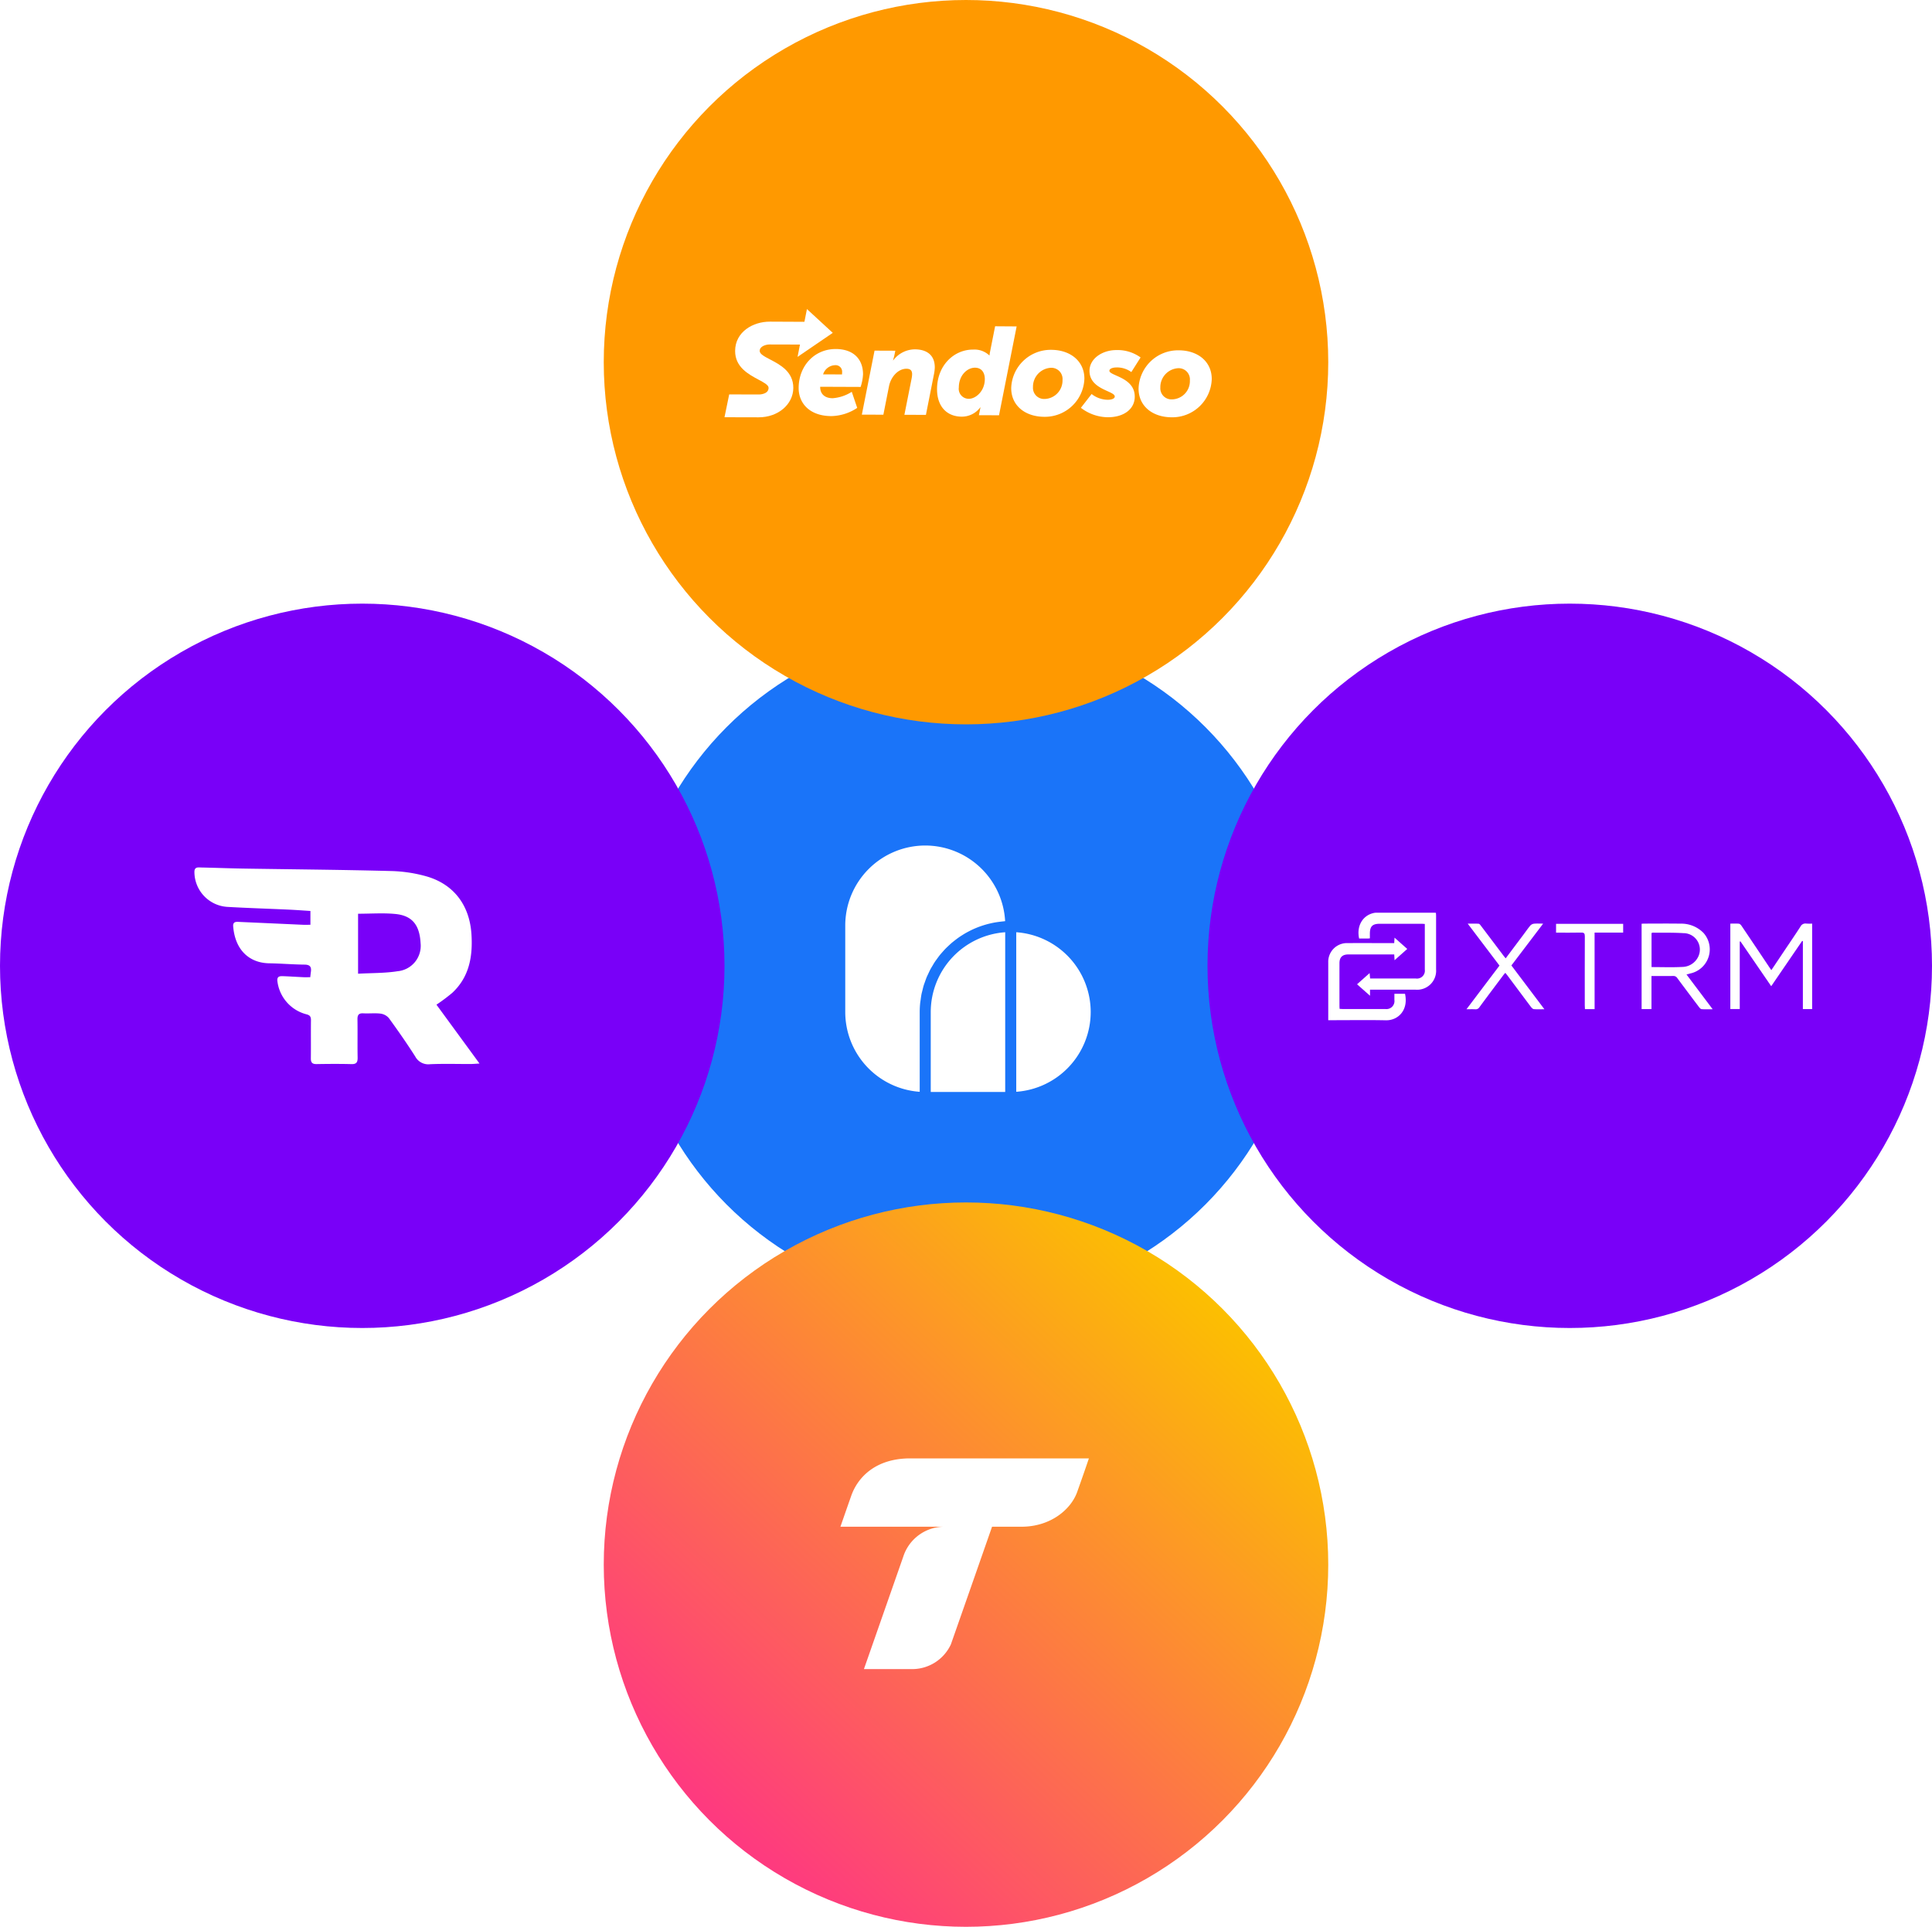
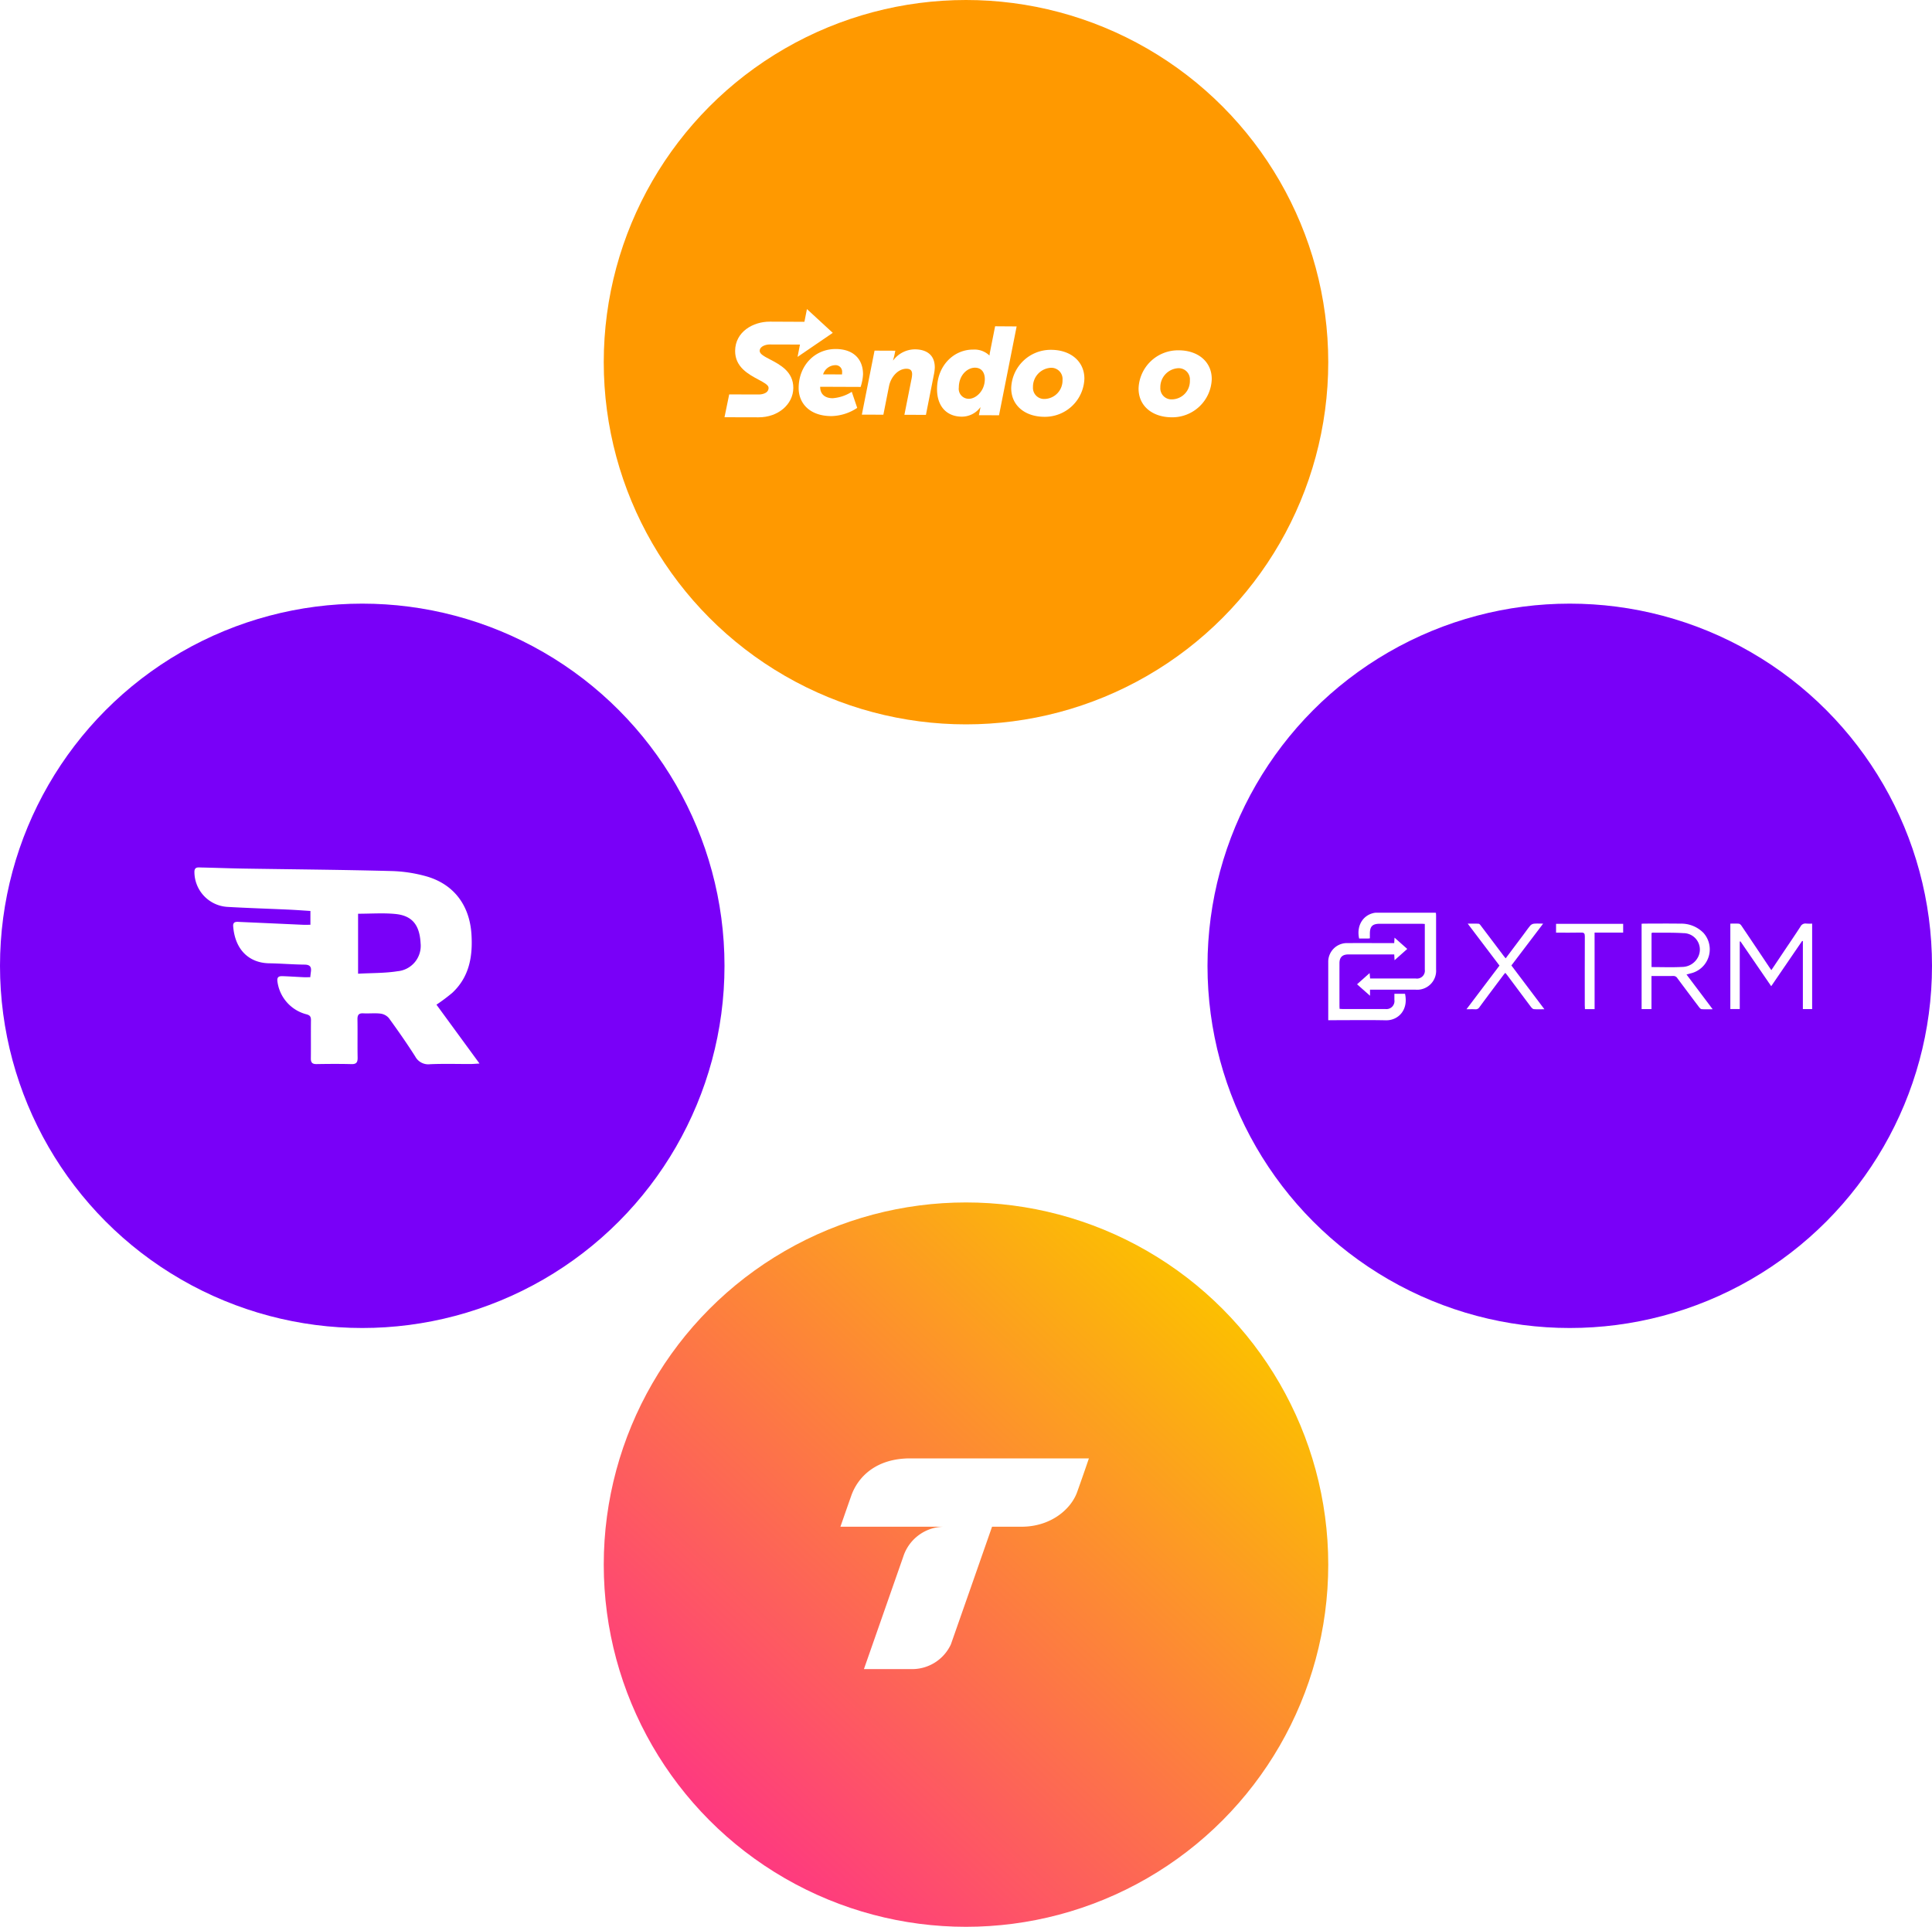
<svg xmlns="http://www.w3.org/2000/svg" width="400" height="399" viewBox="0 0 400 399">
  <defs>
    <filter id="Ellipse_8" x="100" y="100" width="200" height="200" filterUnits="userSpaceOnUse">
      <feOffset />
      <feGaussianBlur stdDeviation="10" result="blur" />
      <feFlood flood-color="#175efb" flood-opacity="0.251" />
      <feComposite operator="in" in2="blur" />
      <feComposite in="SourceGraphic" />
    </filter>
    <linearGradient id="linear-gradient" x1="0.866" y1="0.146" x2="0.175" y2="0.88" gradientUnits="objectBoundingBox">
      <stop offset="0" stop-color="#fcc000" />
      <stop offset="1" stop-color="#fe3980" />
    </linearGradient>
    <clipPath id="clip-path">
      <rect id="Rectangle_608" data-name="Rectangle 608" width="59.026" height="40.751" fill="none" />
    </clipPath>
    <clipPath id="clip-path-2">
      <rect id="Rectangle_609" data-name="Rectangle 609" width="100.185" height="22.279" fill="none" />
    </clipPath>
  </defs>
  <g id="Group_214" data-name="Group 214" transform="translate(-335 -2766)">
    <g id="Group_211" data-name="Group 211" transform="translate(-748 2292)">
      <g transform="matrix(1, 0, 0, 1, 1083, 474)" filter="url(#Ellipse_8)">
-         <circle id="Ellipse_8-2" data-name="Ellipse 8" cx="70" cy="70" r="70" transform="translate(130 130)" fill="#1a74f9" />
-       </g>
+         </g>
      <g id="Group_170" data-name="Group 170" transform="translate(369.591 -230.975)">
        <path id="Path_146" data-name="Path 146" d="M16.558,0A16.577,16.577,0,0,0,0,16.558V34.476A16.579,16.579,0,0,0,15.416,51V34.476a18.879,18.879,0,0,1,.1-1.889c.021-.207.062-.407.09-.612.055-.411.106-.823.187-1.225.048-.24.118-.471.175-.708.087-.357.168-.716.274-1.065.076-.25.172-.489.258-.734.115-.325.224-.652.355-.968.1-.247.223-.483.335-.725.141-.3.278-.605.433-.9.127-.239.27-.467.406-.7.165-.281.328-.563.507-.834.15-.228.314-.445.475-.666.188-.26.375-.52.576-.77.172-.214.356-.418.538-.624.209-.238.418-.476.639-.7.193-.2.4-.387.6-.577.229-.216.459-.431.7-.635.212-.181.432-.352.652-.524.248-.193.5-.383.754-.564.229-.161.464-.313.7-.464.265-.169.532-.334.806-.49.245-.139.493-.27.745-.4.281-.144.564-.282.853-.411.259-.116.521-.226.786-.33q.442-.175.9-.328c.271-.092.543-.177.82-.256.309-.089.622-.169.938-.242.28-.065.561-.125.846-.178.322-.059.648-.107.975-.149.289-.038.577-.072.87-.1.132-.011.261-.035.394-.043A16.579,16.579,0,0,0,16.558,0" transform="translate(888.409 880.064)" fill="#fff" />
-         <path id="Path_147" data-name="Path 147" d="M115.164,67.112A16.58,16.58,0,0,0,99.748,50.593V83.632a16.579,16.579,0,0,0,15.416-16.519" transform="translate(824.064 847.428)" fill="#fff" />
        <path id="Path_148" data-name="Path 148" d="M49.874,67.112V83.671H65.289V50.593A16.58,16.58,0,0,0,49.874,67.112" transform="translate(856.236 847.428)" fill="#fff" />
      </g>
    </g>
    <g id="Group_213" data-name="Group 213" transform="translate(88 -1)">
      <g id="Group_205" data-name="Group 205" transform="translate(-657 2670)">
        <circle id="Ellipse_10" data-name="Ellipse 10" cx="75" cy="75" r="75" transform="translate(1029 97)" fill="#f90" style="mix-blend-mode: multiply;isolation: isolate" />
      </g>
      <g id="sendoso-vector-logo" transform="translate(370.5 2571.7)">
        <path id="Path_161" data-name="Path 161" d="M126.779,313.763l-3.918-.017a2.7,2.7,0,0,1,2.522-1.9,1.341,1.341,0,0,1,1.413,1.446c0,.168-.017.471-.017.471m-1.295-5.263c-4.372-.017-7.668,3.447-7.685,8.055-.017,3.128,2.22,5.818,6.76,5.835a9.981,9.981,0,0,0,5.364-1.7l-1.127-3.33a8.523,8.523,0,0,1-3.952,1.328c-1.648,0-2.606-.891-2.59-2.371l8.374.034a9.8,9.8,0,0,0,.5-2.606c0-3.077-1.9-5.23-5.65-5.247" transform="translate(-75.946 -40.926)" fill="#fff" />
        <path id="Path_162" data-name="Path 162" d="M206.547,308.9a5.657,5.657,0,0,0-4.439,2.27h-.05s.2-.639.336-1.312l.135-.673-4.3-.017L195.6,322.42l4.456.017,1.16-5.869c.37-1.934,1.867-3.649,3.615-3.649.79,0,1.177.336,1.177,1.143a5.322,5.322,0,0,1-.084.774l-1.513,7.618,4.456.017,1.648-8.341a8.279,8.279,0,0,0,.185-1.463c.017-2.741-1.867-3.767-4.154-3.767" transform="translate(-140.664 -41.259)" fill="#fff" />
        <path id="Path_163" data-name="Path 163" d="M294.791,295.517a2.068,2.068,0,0,1-2.085-2.354c.017-2.607,1.816-4.086,3.33-4.086,1.446,0,2.052,1.093,2.052,2.354,0,2.506-1.883,4.086-3.3,4.086m5.432-15.017-1.076,5.432c-.05.252-.084.589-.084.589h-.05a4.479,4.479,0,0,0-3.346-1.194c-3.935-.017-7.45,3.246-7.466,8.173-.017,3.447,1.883,5.7,5.129,5.717a4.771,4.771,0,0,0,3.817-1.917h.05s-.084.336-.151.74l-.185.874,4.17.017,3.649-18.4Z" transform="translate(-217.692 -17.635)" fill="#fff" />
        <path id="Path_164" data-name="Path 164" d="M386.445,319.673a2.3,2.3,0,0,1-2.438-2.455,3.927,3.927,0,0,1,3.716-4,2.324,2.324,0,0,1,2.4,2.539,3.822,3.822,0,0,1-3.683,3.918M387.79,309.5a8.179,8.179,0,0,0-8.29,7.9c-.017,3.632,2.859,5.953,6.861,5.97a8.177,8.177,0,0,0,8.29-7.9c0-3.6-2.876-5.953-6.861-5.97" transform="translate(-293.639 -41.758)" fill="#fff" />
-         <path id="Path_165" data-name="Path 165" d="M471.2,314.087c0-.488.807-.689,1.446-.689a4.97,4.97,0,0,1,3.094.959l1.917-3.027a8.1,8.1,0,0,0-4.994-1.53c-2.825-.017-5.566,1.7-5.583,4.288-.017,3.918,5.247,4.137,5.23,5.331,0,.471-.757.673-1.446.673a5.5,5.5,0,0,1-3.346-1.194l-2.22,2.859a9.294,9.294,0,0,0,5.549,1.951c3.33.017,5.6-1.682,5.6-4.254.034-4.019-5.247-4.322-5.247-5.364" transform="translate(-365.011 -42.007)" fill="#fff" />
        <path id="Path_166" data-name="Path 166" d="M543.245,320.257a2.3,2.3,0,0,1-2.438-2.455,3.927,3.927,0,0,1,3.716-4,2.324,2.324,0,0,1,2.4,2.539,3.779,3.779,0,0,1-3.683,3.918M544.59,310.1a8.179,8.179,0,0,0-8.29,7.9c-.017,3.632,2.859,5.953,6.861,5.97a8.177,8.177,0,0,0,8.29-7.9c.017-3.615-2.859-5.97-6.861-5.97" transform="translate(-424.071 -42.257)" fill="#fff" />
        <path id="Path_167" data-name="Path 167" d="M48.916,264.227,43.568,259.3l-.521,2.64-7.147-.034c-3.481-.017-7.18,2.1-7.2,6.054-.017,3.363,2.775,4.843,4.809,5.936,1.127.605,2.119,1.127,2.119,1.715,0,1.362-1.9,1.379-1.984,1.379l-6.172-.017L26.5,281.7l7.046.017c4.019.017,7.18-2.657,7.2-6.087.017-3.38-2.775-4.826-4.793-5.886-1.16-.605-2.169-1.127-2.169-1.766,0-1.026,1.379-1.345,2.035-1.345l6.306.017-.5,2.556Z" fill="#fff" />
      </g>
    </g>
    <g id="Group_206" data-name="Group 206" transform="translate(-191 223)">
      <circle id="Ellipse_22" data-name="Ellipse 22" cx="75" cy="75" r="75" transform="translate(651 2792)" fill="url(#linear-gradient)" style="mix-blend-mode: multiply;isolation: isolate" />
      <path id="Path_168" data-name="Path 168" d="M232.145,196.4q-1.187,3.49-2.422,6.943c-1.3,3.67-5.564,7.207-11.512,7.207h-6.116l-4.257,12.184-4.269,12.184a8.844,8.844,0,0,1-8.418,5.109h-9.582l8.13-23.24a8.945,8.945,0,0,1,8.778-6.236H180.7c.564-1.619,1.307-3.753,2.23-6.38,1.379-3.945,5.145-7.771,12.22-7.771Z" transform="translate(519.3 2648.6)" fill="#fff" fill-rule="evenodd" />
    </g>
    <g id="Group_209" data-name="Group 209" transform="translate(-37 -325)">
      <circle id="Ellipse_23" data-name="Ellipse 23" cx="75" cy="75" r="75" transform="translate(372 3216)" fill="#7900f8" style="mix-blend-mode: multiply;isolation: isolate" />
      <g id="Group_208" data-name="Group 208" transform="translate(412.251 3270.625)">
        <g id="Group_207" data-name="Group 207" clip-path="url(#clip-path)">
          <path id="Path_169" data-name="Path 169" d="M50.112,28.42l8.914,12.189c-.828.046-1.3.094-1.779.1-2.812.007-5.629-.084-8.435.04a3.06,3.06,0,0,1-3.094-1.6c-1.724-2.713-3.571-5.352-5.461-7.953a2.751,2.751,0,0,0-1.736-.923c-1.161-.145-2.356.01-3.532-.058-.979-.056-1.246.345-1.23,1.269.046,2.626-.017,5.255.032,7.881.018.962-.226,1.393-1.283,1.365-2.4-.063-4.808-.046-7.211-.006-.883.014-1.2-.308-1.19-1.187.035-2.627-.011-5.255.024-7.881.01-.768-.226-1.077-1.017-1.262a8.09,8.09,0,0,1-5.937-6.874c-.1-1,.524-1.02,1.187-1,1.4.052,2.806.147,4.21.213.444.021.889,0,1.411,0,.052-.444.086-.791.133-1.136.137-1.008-.2-1.46-1.318-1.471-2.447-.025-4.891-.233-7.338-.274-3.926-.067-7.016-2.567-7.434-7.624-.091-1.093.695-.97,1.378-.939q6.522.289,13.044.587c.488.022.977,0,1.567,0V9.015c-1.462-.092-2.895-.2-4.33-.269-4.3-.2-8.61-.328-12.909-.577A7.274,7.274,0,0,1,0,.947C-.006-.157.774,0,1.421.015c2.9.058,5.8.176,8.7.223C20.279.4,30.437.478,40.589.743A29.5,29.5,0,0,1,48.207,1.9c5.552,1.663,8.757,5.976,9.148,11.887.3,4.582-.415,8.892-3.993,12.207a38.114,38.114,0,0,1-3.249,2.429M33.885,22.01c2.807-.158,5.537-.095,8.188-.517a5.274,5.274,0,0,0,4.755-5.8c-.2-3.783-1.742-5.725-5.259-6.057-2.5-.237-5.049-.046-7.684-.046Z" transform="translate(0 0)" fill="#fff" />
        </g>
      </g>
    </g>
    <g id="Group_212" data-name="Group 212" transform="translate(-36 -74)">
      <circle id="Ellipse_21" data-name="Ellipse 21" cx="75" cy="75" r="75" transform="translate(621 2965)" fill="#7900f8" style="mix-blend-mode: multiply;isolation: isolate" />
      <g id="Group_210" data-name="Group 210" transform="translate(646 3029)">
        <g id="Group_210-2" data-name="Group 210" clip-path="url(#clip-path-2)">
          <path id="Path_170" data-name="Path 170" d="M661.869,17.827c.625,0,1.21-.037,1.785.021.192.019.407.249.532.435q2.888,4.279,5.754,8.574c.125.187.26.367.425.6l2.23-3.329c1.267-1.889,2.551-3.767,3.789-5.674a1.147,1.147,0,0,1,1.209-.637,10.746,10.746,0,0,0,1.214.009v17.7h-1.919V21.451l-.148-.04-6.408,9.377L663.962,21.5l-.141.05V35.513h-1.952Z" transform="translate(-578.622 -15.566)" fill="#fff" />
          <path id="Path_171" data-name="Path 171" d="M515.815,17.912c.221-.011.405-.029.589-.029,2.471,0,4.942-.034,7.412.01a6.426,6.426,0,0,1,4.812,1.918,5.108,5.108,0,0,1-2.8,8.409l-.717.2,5.419,7.2c-.86,0-1.585.038-2.3-.024-.208-.018-.427-.294-.581-.5q-2.231-2.946-4.433-5.914a.947.947,0,0,0-.872-.457c-1.463.027-2.927.011-4.485.011v6.845h-2.042Zm2.056,8.972c2.175,0,4.287.083,6.389-.03a3.714,3.714,0,0,0,3.153-1.882,3.4,3.4,0,0,0-2.954-5.115c-2.1-.133-4.218-.075-6.328-.1a1.048,1.048,0,0,0-.26.074Z" transform="translate(-450.938 -15.623)" fill="#fff" />
          <path id="Path_172" data-name="Path 172" d="M0,58.177V55.715Q0,50.958,0,46.2a3.87,3.87,0,0,1,3.995-3.987c2.951-.012,5.9,0,8.853,0h.808l.069-1.125,2.633,2.334L13.73,45.759l-.069-1.2h-.682q-4.4,0-8.79,0c-1.263,0-1.864.582-1.866,1.817q-.008,4.444,0,8.888c0,.165.016.33.028.567.211.012.41.032.61.032q4.426,0,8.853,0a1.661,1.661,0,0,0,1.881-1.886c0-.394,0-.788,0-1.268h2.2c.749,3.44-1.478,5.542-3.959,5.49-3.724-.078-7.45-.02-11.176-.02H0" transform="translate(0 -35.918)" fill="#fff" />
          <path id="Path_173" data-name="Path 173" d="M50.117,15.943V17.2l-2.683-2.376,2.6-2.316.1,1.12h.623q4.427,0,8.854,0a1.632,1.632,0,0,0,1.849-1.842q0-4.414,0-8.827V2.331c-.281-.015-.521-.039-.762-.039q-4.27,0-8.54,0c-1.544,0-2.071.529-2.072,2.067,0,.307,0,.615,0,.953-.184.015-.3.033-.424.034-.6,0-1.207,0-1.8,0-.568-2.554.7-4.764,3-5.28A2.575,2.575,0,0,1,51.422,0Q57.387,0,63.353,0c.122,0,.245.013.41.023.011.225.03.427.031.628q0,5.54,0,11.081a3.928,3.928,0,0,1-4.238,4.209q-4.333,0-8.666,0h-.773" transform="translate(-41.468 0)" fill="#fff" />
          <path id="Path_174" data-name="Path 174" d="M236.856,26.54l6.833,9.068c-.825,0-1.511.038-2.189-.022-.213-.019-.446-.267-.6-.466-1.608-2.135-3.2-4.281-4.8-6.423-.148-.2-.308-.387-.5-.63-.142.16-.269.285-.374.426-1.665,2.223-3.334,4.442-4.981,6.678a.906.906,0,0,1-.874.448c-.554-.036-1.111-.009-1.817-.009l6.834-9.043-6.574-8.684c.84,0,1.558-.029,2.27.021.171.012.349.268.482.444q2.346,3.095,4.68,6.2c.123.163.259.315.427.518,1.222-1.631,2.411-3.216,3.6-4.8.5-.669.975-1.359,1.511-2a1.233,1.233,0,0,1,.761-.373c.573-.056,1.156-.017,1.887-.017l-6.579,8.666" transform="translate(-198.937 -15.615)" fill="#fff" />
          <path id="Path_175" data-name="Path 175" d="M383.019,36.031h-2c-.013-.281-.035-.543-.035-.8,0-4.759-.012-9.517.011-14.276,0-.593-.144-.793-.763-.779-1.714.041-3.429.014-5.193.014V18.37h13.892v1.808h-5.917Z" transform="translate(-327.873 -16.06)" fill="#fff" />
        </g>
      </g>
    </g>
  </g>
</svg>